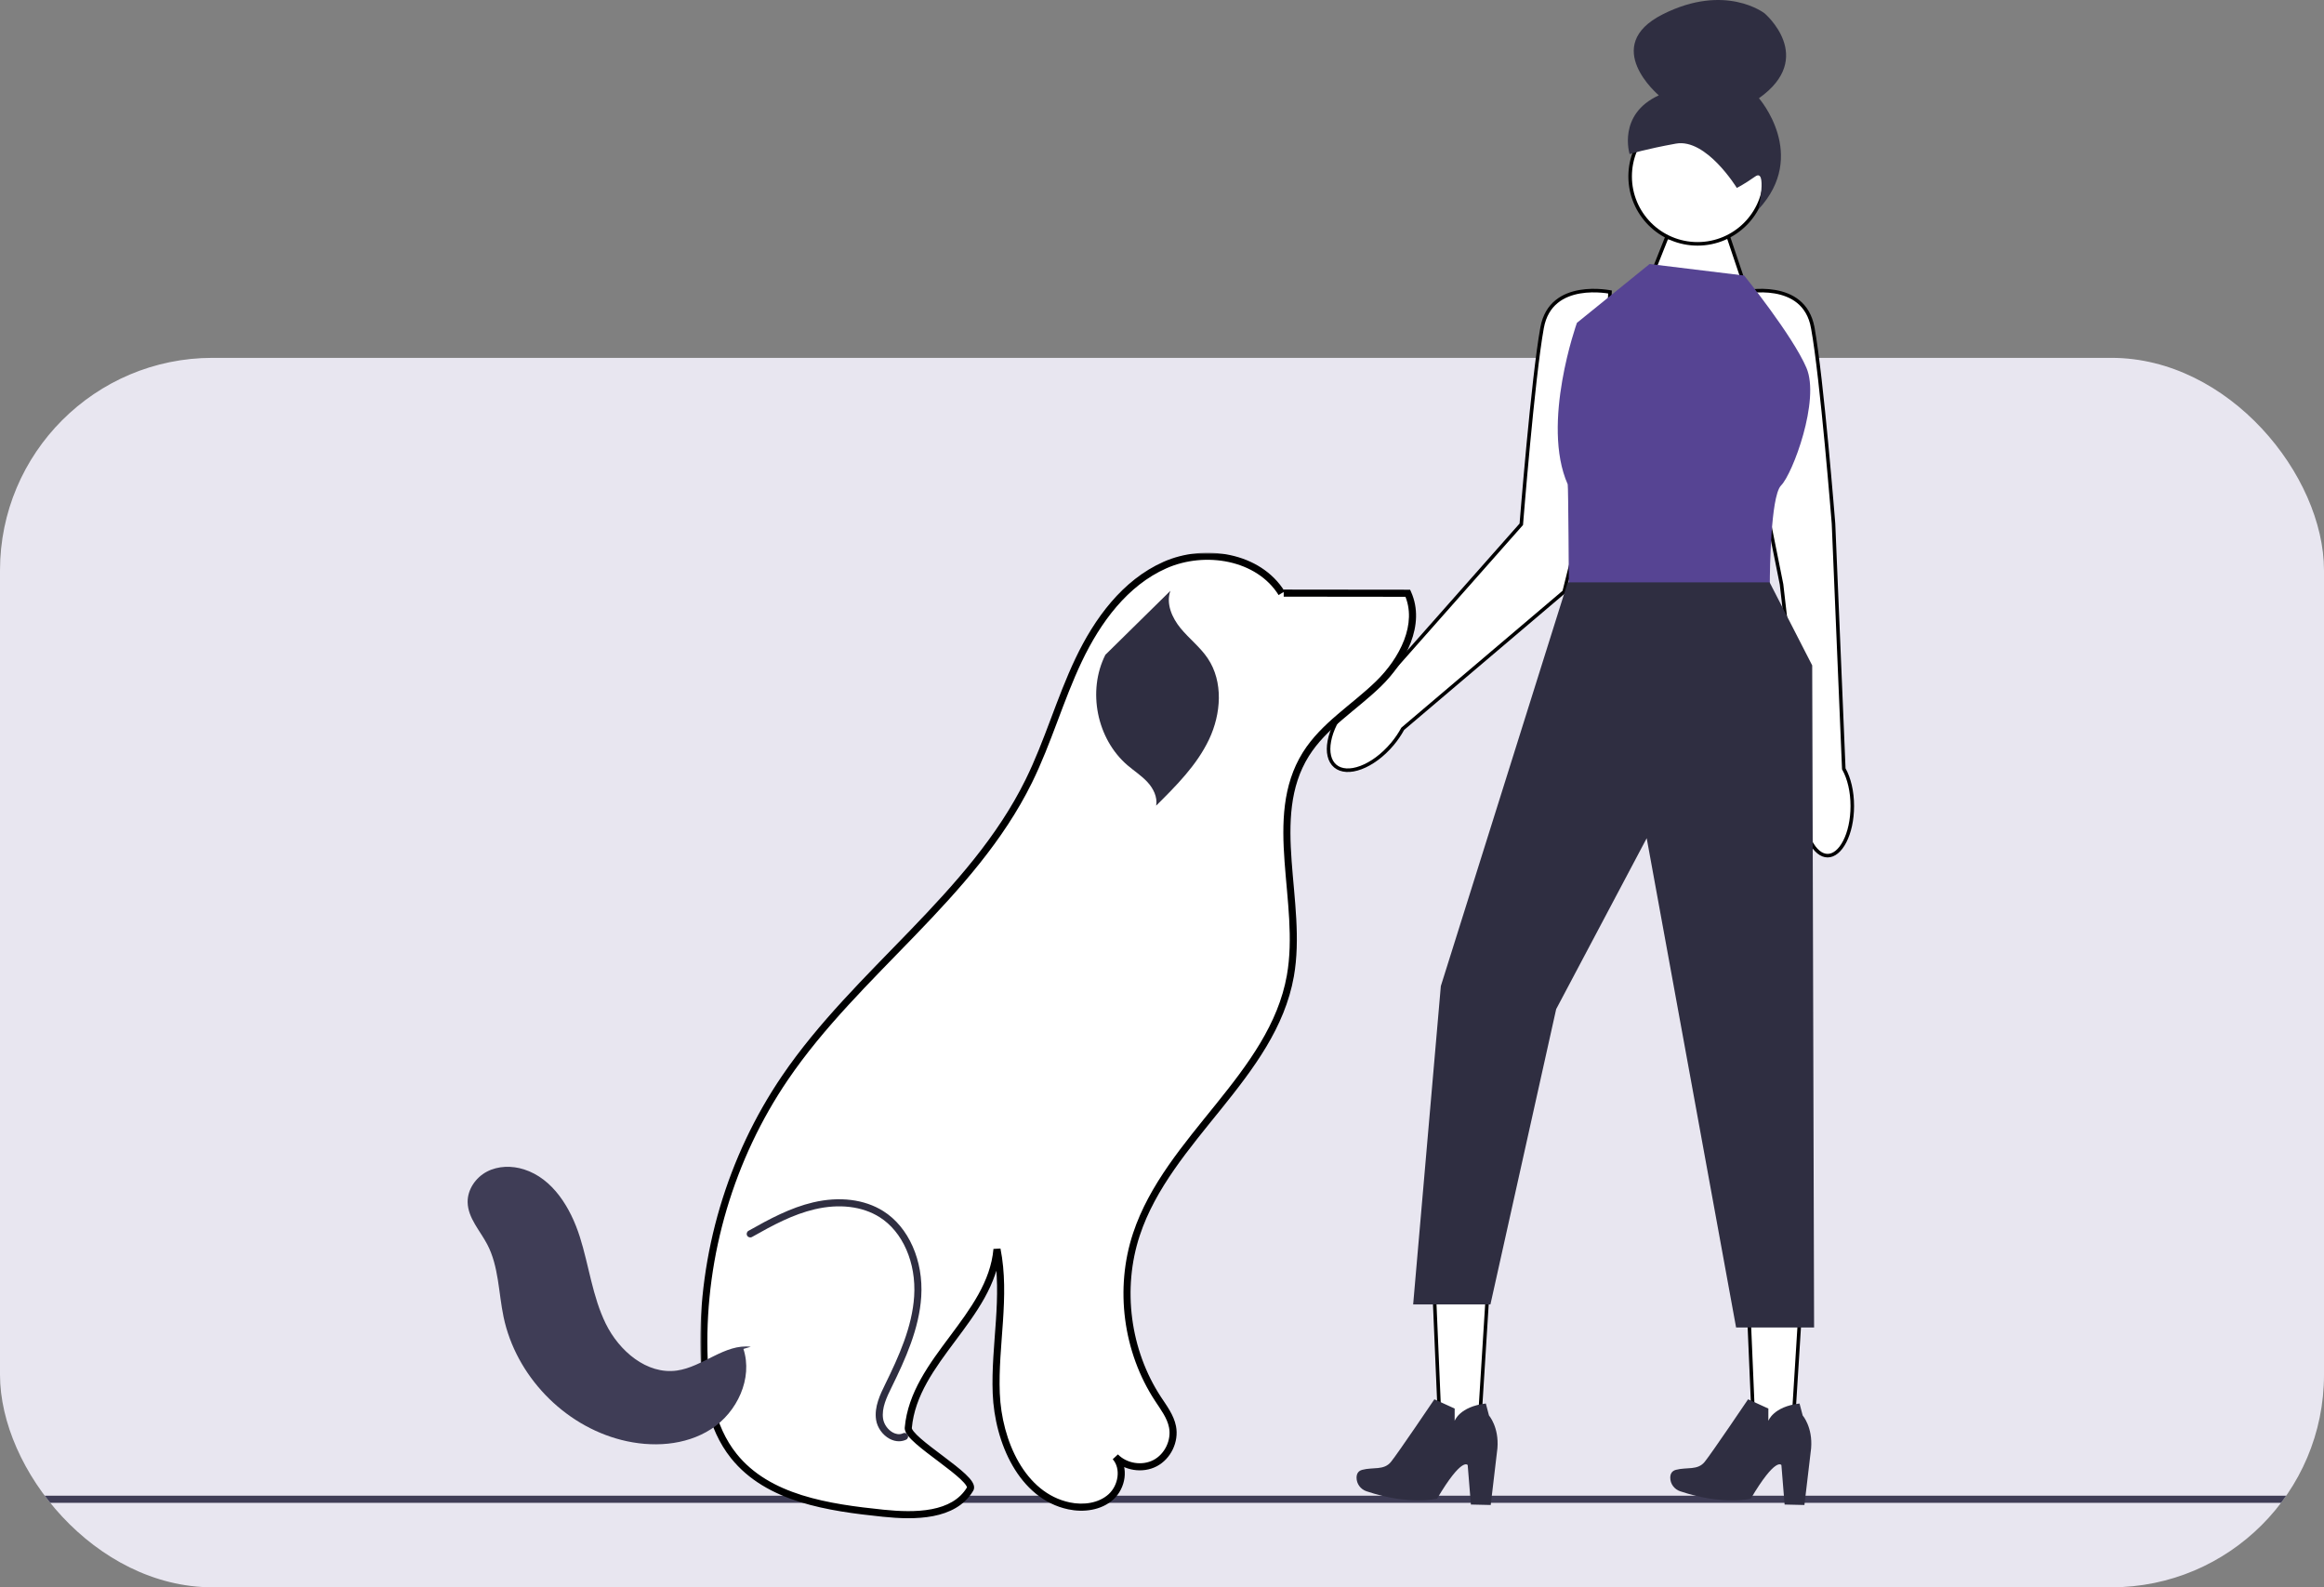
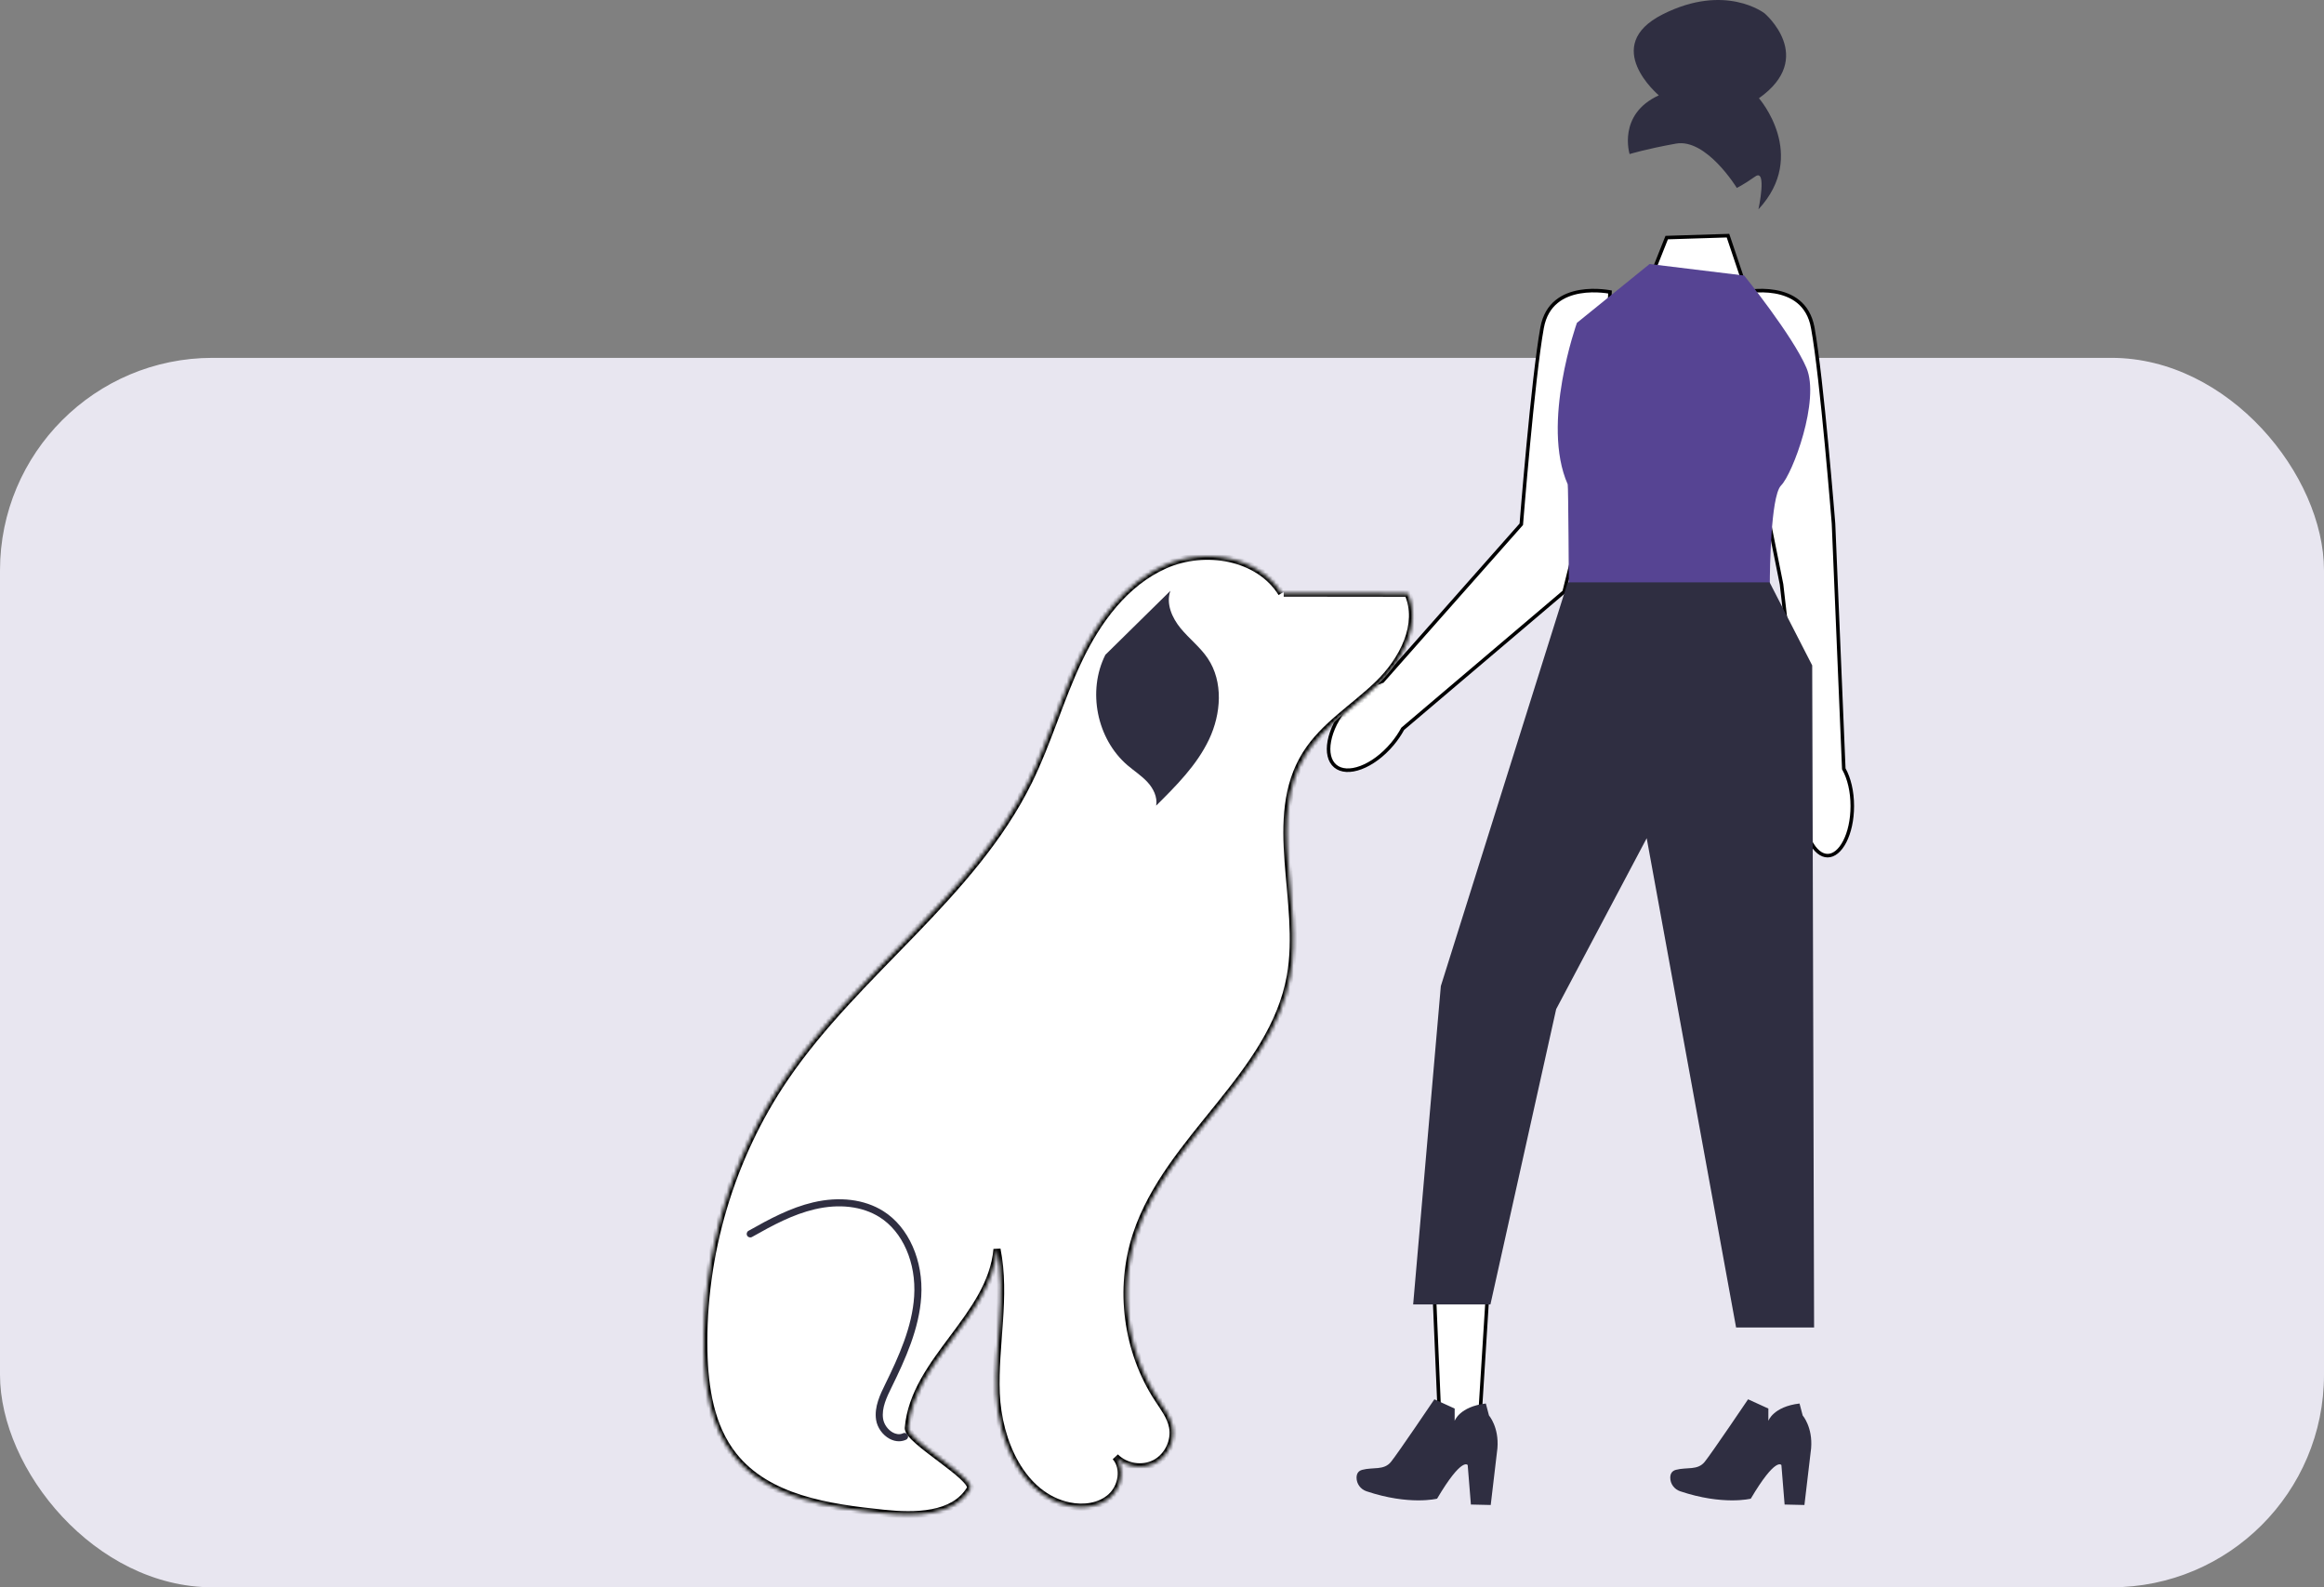
<svg xmlns="http://www.w3.org/2000/svg" width="656" height="448" viewBox="0 0 656 448" fill="none">
  <rect x="0" y="0" width="656" height="448" fill="#808080" stroke="none" />
  <g clip-path="url(#clip0_23_2)">
    <rect y="101" width="656" height="347" rx="60" fill="#E8E6F0" />
-     <path d="M656 422.156H0V424.156H656V422.156Z" fill="#3F3D56" />
  </g>
  <path d="M520.445 216.878L520.45 216.997L520.508 217.101C521.935 219.66 522.853 223.354 522.853 227.5C522.853 231.441 522.029 234.985 520.721 237.524C519.399 240.09 517.662 241.5 515.883 241.5C514.104 241.5 512.367 240.09 511.046 237.524C509.737 234.985 508.913 231.441 508.913 227.5C508.913 225.647 509.101 223.883 509.433 222.263L509.449 222.185L509.439 222.105L502.88 164.943L502.878 164.922L502.873 164.902L494.453 122.961L492.522 82.412C492.615 82.395 492.722 82.376 492.843 82.357C493.318 82.28 494.002 82.185 494.832 82.115C496.494 81.975 498.728 81.936 501.033 82.333C503.339 82.731 505.69 83.561 507.617 85.137C509.535 86.706 511.063 89.04 511.694 92.51L512.186 92.421L511.694 92.51C512.992 99.647 514.455 113.461 515.595 125.511C516.165 131.532 516.653 137.105 516.998 141.174C517.171 143.208 517.309 144.865 517.403 146.015C517.45 146.589 517.486 147.037 517.51 147.34L517.538 147.686L517.545 147.774L517.547 147.795L517.547 147.796L520.445 216.878Z" fill="white" stroke="black" />
  <path d="M390.094 192.31L390.233 192.269L390.329 192.161L429.31 148.096L429.421 147.97L429.434 147.804L428.936 147.764C429.434 147.804 429.434 147.804 429.434 147.803L429.434 147.802L429.435 147.796L429.436 147.774L429.444 147.686L429.471 147.34C429.496 147.037 429.532 146.589 429.579 146.015C429.673 144.865 429.81 143.208 429.983 141.174C430.329 137.105 430.817 131.532 431.387 125.511C432.527 113.461 433.99 99.647 435.288 92.51C435.919 89.04 437.447 86.706 439.365 85.137C441.292 83.561 443.643 82.731 445.949 82.333C448.254 81.936 450.488 81.975 452.15 82.115C452.98 82.185 453.664 82.28 454.139 82.357C454.26 82.376 454.367 82.395 454.46 82.412L452.529 122.949L441.512 167.02L396.021 205.641L395.95 205.701L395.906 205.782C395.125 207.205 394.167 208.629 393.019 209.996C390.289 213.247 387.088 215.545 384.14 216.647C381.175 217.756 378.578 217.623 376.908 216.221C375.239 214.819 374.658 212.284 375.237 209.173C375.812 206.078 377.521 202.527 380.251 199.276L379.868 198.955L380.251 199.276C383.284 195.663 386.895 193.236 390.094 192.31Z" fill="white" stroke="black" />
  <path d="M487.762 66.511L492.77 81.395L466.202 77.764L470.464 67.055L487.762 66.511Z" fill="white" stroke="black" />
  <path d="M404.674 360.845L420.12 361.727L417.028 411.061L406.796 410.476L404.674 360.845Z" fill="white" stroke="black" />
  <path d="M404.886 394.939L410.615 397.553L410.607 401.026C410.607 401.026 411.989 397.006 419.408 396.129L420.294 399.496C420.294 399.496 423.171 402.799 422.678 408.773L420.789 424.77L415.194 424.642L414.291 413.51C414.291 413.51 412.749 410.984 405.65 422.987C405.65 422.987 397.829 424.958 385.719 420.897C384.054 420.339 382.898 418.785 382.92 417.03C382.932 416.061 383.31 415.166 384.525 414.844C387.617 414.027 390.637 415.064 392.634 412.595C394.631 410.127 404.886 394.939 404.886 394.939Z" fill="#2F2E41" />
-   <path d="M493.224 360.845L508.669 361.727L505.577 411.061L495.345 410.476L493.224 360.845Z" fill="white" stroke="black" />
  <path d="M493.435 394.939L499.164 397.553L499.157 401.026C499.157 401.026 500.539 397.006 507.958 396.129L508.844 399.496C508.844 399.496 511.721 402.799 511.227 408.773L509.339 424.77L503.744 424.642L502.84 413.51C502.84 413.51 501.299 410.984 494.199 422.987C494.199 422.987 486.379 424.958 474.268 420.897C472.604 420.339 471.448 418.785 471.469 417.03C471.481 416.061 471.86 415.166 473.075 414.844C476.167 414.027 479.187 415.064 481.183 412.595C483.18 410.127 493.435 394.939 493.435 394.939Z" fill="#2F2E41" />
-   <path d="M498.209 49.79C498.209 60.301 489.688 68.823 479.176 68.823C468.665 68.823 460.143 60.301 460.143 49.79C460.143 39.278 468.665 30.757 479.176 30.757C489.688 30.757 498.209 39.278 498.209 49.79Z" fill="white" stroke="black" />
  <path d="M490.253 53.036C490.253 53.036 481.665 38.984 473.069 40.535C464.472 42.086 459.991 43.487 459.991 43.487C459.991 43.487 456.49 32.283 468.243 26.908C468.243 26.908 451.61 12.982 469.337 4.045C487.064 -4.892 498.095 3.769 498.095 3.769C498.095 3.769 512.767 16.212 496.5 27.727C496.5 27.727 510.579 43.765 496.359 59.085C496.359 59.085 498.869 47.42 495.454 49.811C492.039 52.203 490.253 53.036 490.253 53.036Z" fill="#2F2E41" />
  <path d="M492.328 77.771L465.633 74.516L445.123 91.119C445.123 91.119 434.923 119.539 442.519 136.696C442.701 137.107 442.844 165.67 442.844 165.67H499.562C499.562 165.67 499.507 146.228 501.674 139.187C501.983 138.181 502.338 137.428 502.745 137.021C506.001 133.766 513.814 112.931 509.907 103.815C506.001 94.7 492.328 77.771 492.328 77.771Z" fill="#564493" />
  <path d="M442.519 164.367L406.708 278.31L398.895 368.161H420.707L439.263 284.821L464.817 236.578L490.049 374.672H512.066L511.535 187.807L499.515 164.367H442.519Z" fill="#2F2E41" />
  <mask id="path-16-outside-1_23_2" maskUnits="userSpaceOnUse" x="197.666" y="156" width="203" height="273" fill="black">
-     <rect fill="white" x="197.666" y="156" width="203" height="273" />
    <path d="M361.765 167.428C355.263 156.957 340.093 154.494 328.825 159.489C317.557 164.483 309.768 175.133 304.474 186.263C299.179 197.393 295.849 209.384 290.407 220.443C274.396 252.981 241.971 274.233 221.575 304.218C206.25 326.747 198.134 354.102 198.693 381.344C198.908 391.778 200.595 402.756 207.107 410.912C216.772 423.018 233.885 425.501 249.293 427.095C258.244 428.021 269.23 427.995 273.839 420.267C275.663 417.21 256.069 406.546 256.383 403C258.08 383.867 279.727 371.717 281.423 352.585C284.083 365.916 280.674 379.679 281.212 393.262C281.75 406.846 288.446 422.21 301.747 425.019C305.851 425.885 310.485 425.286 313.596 422.472C316.707 419.657 317.615 414.341 314.844 411.192C317.682 414.09 322.471 414.843 326.061 412.956C329.651 411.069 331.746 406.697 330.968 402.716C330.396 399.789 328.507 397.327 326.871 394.833C318.009 381.323 315.701 363.718 320.779 348.379C329.757 321.266 359.239 303.568 364.233 275.446C367.942 254.562 357.361 230.898 368.59 212.903C373.65 204.793 382.242 199.681 389.095 193.018C395.949 186.354 401.308 176.159 397.386 167.442L362.357 167.403" />
  </mask>
  <path d="M361.765 167.428C355.263 156.957 340.093 154.494 328.825 159.489C317.557 164.483 309.768 175.133 304.474 186.263C299.179 197.393 295.849 209.384 290.407 220.443C274.396 252.981 241.971 274.233 221.575 304.218C206.25 326.747 198.134 354.102 198.693 381.344C198.908 391.778 200.595 402.756 207.107 410.912C216.772 423.018 233.885 425.501 249.293 427.095C258.244 428.021 269.23 427.995 273.839 420.267C275.663 417.21 256.069 406.546 256.383 403C258.08 383.867 279.727 371.717 281.423 352.585C284.083 365.916 280.674 379.679 281.212 393.262C281.75 406.846 288.446 422.21 301.747 425.019C305.851 425.885 310.485 425.286 313.596 422.472C316.707 419.657 317.615 414.341 314.844 411.192C317.682 414.09 322.471 414.843 326.061 412.956C329.651 411.069 331.746 406.697 330.968 402.716C330.396 399.789 328.507 397.327 326.871 394.833C318.009 381.323 315.701 363.718 320.779 348.379C329.757 321.266 359.239 303.568 364.233 275.446C367.942 254.562 357.361 230.898 368.59 212.903C373.65 204.793 382.242 199.681 389.095 193.018C395.949 186.354 401.308 176.159 397.386 167.442L362.357 167.403" fill="white" />
  <path d="M304.474 186.263L305.377 186.692L305.377 186.692L304.474 186.263ZM290.407 220.443L291.304 220.885L291.304 220.885L290.407 220.443ZM221.575 304.218L222.401 304.78L222.401 304.78L221.575 304.218ZM198.693 381.344L197.694 381.364L197.694 381.364L198.693 381.344ZM207.107 410.912L206.325 411.536L206.325 411.536L207.107 410.912ZM249.293 427.095L249.191 428.09L249.191 428.09L249.293 427.095ZM273.839 420.267L274.698 420.779L274.698 420.779L273.839 420.267ZM256.383 403L257.379 403.088L257.379 403.088L256.383 403ZM281.423 352.585L282.404 352.389L280.427 352.496L281.423 352.585ZM281.212 393.262L282.212 393.223L282.212 393.223L281.212 393.262ZM301.747 425.019L301.953 424.04L301.953 424.04L301.747 425.019ZM313.596 422.472L312.925 421.73L312.925 421.73L313.596 422.472ZM314.844 411.192L315.559 410.492L314.093 411.852L314.844 411.192ZM330.968 402.716L331.95 402.525L331.95 402.525L330.968 402.716ZM326.871 394.833L327.707 394.284L327.707 394.284L326.871 394.833ZM320.779 348.379L319.83 348.065L319.83 348.065L320.779 348.379ZM364.233 275.446L365.218 275.621L365.218 275.621L364.233 275.446ZM368.59 212.903L369.438 213.432L369.438 213.432L368.59 212.903ZM397.386 167.442L398.298 167.031L398.033 166.442L397.387 166.442L397.386 167.442ZM362.614 166.9C355.773 155.883 339.998 153.442 328.42 158.574L329.23 160.403C340.187 155.546 354.752 158.031 360.915 167.955L362.614 166.9ZM328.42 158.574C316.832 163.711 308.907 174.616 303.571 185.833L305.377 186.692C310.63 175.65 318.283 165.255 329.23 160.403L328.42 158.574ZM303.571 185.833C300.902 191.443 298.731 197.265 296.56 203.027C294.384 208.803 292.206 214.522 289.51 220.001L291.304 220.885C294.05 215.305 296.259 209.499 298.432 203.732C300.61 197.951 302.751 192.212 305.377 186.692L303.571 185.833ZM289.51 220.001C281.579 236.119 269.569 249.469 256.915 262.594C244.294 275.685 231.007 288.573 220.748 303.655L222.401 304.78C232.539 289.877 245.662 277.147 258.355 263.982C271.016 250.85 283.224 237.306 291.304 220.885L289.51 220.001ZM220.748 303.655C205.306 326.356 197.13 353.915 197.694 381.364L199.693 381.323C199.138 354.289 207.193 327.138 222.401 304.78L220.748 303.655ZM197.694 381.364C197.909 391.852 199.6 403.112 206.325 411.536L207.888 410.288C201.59 402.4 199.906 391.705 199.693 381.323L197.694 381.364ZM206.325 411.536C211.324 417.796 218.219 421.53 225.746 423.9C233.264 426.266 241.484 427.293 249.191 428.09L249.396 426.101C241.694 425.304 233.653 424.292 226.347 421.992C219.049 419.695 212.556 416.134 207.888 410.288L206.325 411.536ZM249.191 428.09C253.691 428.556 258.794 428.794 263.384 427.908C267.984 427.021 272.194 424.977 274.698 420.779L272.981 419.755C270.875 423.285 267.288 425.118 263.005 425.945C258.712 426.773 253.847 426.561 249.396 426.101L249.191 428.09ZM274.698 420.779C275.231 419.886 274.853 418.926 274.454 418.272C274.022 417.565 273.329 416.81 272.523 416.05C270.899 414.52 268.584 412.755 266.279 411.018C263.949 409.261 261.623 407.527 259.894 406.012C259.028 405.253 258.349 404.581 257.903 404.015C257.681 403.733 257.538 403.504 257.456 403.327C257.372 403.145 257.38 403.076 257.379 403.088L255.387 402.912C255.347 403.368 255.471 403.797 255.639 404.162C255.809 404.532 256.053 404.899 256.332 405.254C256.891 405.962 257.677 406.729 258.575 407.516C260.374 409.093 262.774 410.881 265.075 412.615C267.402 414.369 269.623 416.066 271.151 417.506C271.921 418.231 272.457 418.839 272.746 419.314C273.069 419.842 272.903 419.884 272.981 419.755L274.698 420.779ZM257.379 403.088C258.198 393.853 263.832 386.26 269.705 378.39C275.504 370.619 281.542 362.571 282.419 352.673L280.427 352.496C279.608 361.731 273.974 369.325 268.102 377.194C262.302 384.966 256.265 393.014 255.387 402.912L257.379 403.088ZM280.443 352.78C281.745 359.309 281.567 365.972 281.116 372.763C280.667 379.515 279.941 386.44 280.213 393.302L282.212 393.223C281.945 386.501 282.655 379.753 283.111 372.895C283.565 366.076 283.761 359.192 282.404 352.389L280.443 352.78ZM280.213 393.302C280.487 400.228 282.33 407.628 285.828 413.681C289.329 419.74 294.535 424.518 301.54 425.997L301.953 424.04C295.657 422.711 290.866 418.402 287.559 412.681C284.25 406.953 282.475 399.88 282.212 393.223L280.213 393.302ZM301.54 425.997C305.84 426.905 310.841 426.312 314.267 423.213L312.925 421.73C310.129 424.26 305.862 424.866 301.953 424.04L301.54 425.997ZM314.267 423.213C316.011 421.635 317.12 419.379 317.418 417.086C317.716 414.79 317.21 412.366 315.595 410.531L314.093 411.852C315.25 413.167 315.675 414.975 315.434 416.828C315.193 418.684 314.292 420.494 312.925 421.73L314.267 423.213ZM314.13 411.891C317.276 415.105 322.545 415.934 326.526 413.841L325.596 412.071C322.396 413.752 318.087 413.075 315.559 410.492L314.13 411.891ZM326.526 413.841C330.508 411.748 332.812 406.939 331.95 402.525L329.987 402.908C330.68 406.455 328.795 410.389 325.596 412.071L326.526 413.841ZM331.95 402.525C331.329 399.351 329.276 396.676 327.707 394.284L326.035 395.381C327.738 397.978 329.463 400.227 329.987 402.908L331.95 402.525ZM327.707 394.284C319.013 381.029 316.746 363.742 321.729 348.694L319.83 348.065C314.655 363.693 317.006 381.616 326.035 395.381L327.707 394.284ZM321.729 348.694C326.148 335.348 335.618 324.301 344.779 312.918C353.884 301.603 362.67 289.966 365.218 275.621L363.249 275.271C360.802 289.048 352.35 300.32 343.221 311.664C334.148 322.938 324.389 334.297 319.83 348.065L321.729 348.694ZM365.218 275.621C367.101 265.017 365.358 253.675 364.589 243.019C363.812 232.263 364.006 222.137 369.438 213.432L367.741 212.374C361.944 221.664 361.814 232.368 362.594 243.163C363.381 254.059 365.074 264.991 363.249 275.271L365.218 275.621ZM369.438 213.432C371.886 209.508 375.207 206.282 378.822 203.177C382.396 200.106 386.34 197.092 389.793 193.735L388.398 192.301C384.998 195.607 381.219 198.481 377.519 201.66C373.859 204.803 370.353 208.188 367.741 212.374L369.438 213.432ZM389.793 193.735C393.299 190.325 396.447 185.992 398.216 181.356C399.987 176.715 400.398 171.699 398.298 167.031L396.474 167.852C398.296 171.901 397.988 176.342 396.347 180.643C394.704 184.95 391.745 189.047 388.398 192.301L389.793 193.735ZM397.387 166.442L362.358 166.403L362.356 168.403L397.385 168.442L397.387 166.442Z" fill="black" mask="url(#path-16-outside-1_23_2)" />
  <path d="M253.74 406.787C252.868 406.787 251.975 406.554 251.111 406.091C249.123 405.025 247.623 402.916 247.291 400.719C246.737 397.065 248.478 393.516 249.877 390.664C253.703 382.865 257.485 374.526 258.042 365.862C258.651 356.401 254.814 347.632 248.267 343.521C243.401 340.466 236.904 339.68 229.974 341.31C223.836 342.754 218.322 345.704 212.264 349.127C211.782 349.399 211.173 349.23 210.901 348.748C210.629 348.268 210.799 347.657 211.28 347.386C217.246 344.015 223.13 340.865 229.516 339.363C236.971 337.611 244.007 338.485 249.33 341.827C256.49 346.323 260.693 355.808 260.038 365.99C259.457 375.02 255.587 383.566 251.672 391.545C250.33 394.282 248.808 397.384 249.268 400.42C249.506 401.991 250.626 403.562 252.057 404.328C252.753 404.702 253.815 405.039 254.919 404.526C255.42 404.291 256.014 404.509 256.247 405.01C256.481 405.51 256.264 406.105 255.763 406.338C255.12 406.638 254.437 406.787 253.74 406.787Z" fill="#2F2E41" />
  <path d="M330.374 166.741C329.065 170.328 330.812 174.347 333.233 177.299C335.654 180.251 338.764 182.625 340.898 185.791C345.37 192.427 344.699 201.5 341.263 208.728C337.827 215.955 332.034 221.746 326.352 227.382C326.772 224.965 325.55 222.525 323.885 220.724C322.219 218.923 320.123 217.586 318.261 215.99C309.588 208.556 306.876 195.008 312.017 184.807" fill="#2F2E41" />
-   <path d="M211.924 380.109C204.578 379.209 198.373 385.819 191.041 386.832C182.564 388.004 174.768 381.296 170.996 373.614C167.224 365.932 166.256 357.212 163.661 349.057C161.066 340.901 156.06 332.641 147.904 330.049C144.482 328.962 140.61 329.021 137.431 330.69C134.252 332.36 131.922 335.767 132.002 339.357C132.1 343.774 135.487 347.31 137.539 351.222C140.804 357.448 140.703 364.821 142.145 371.702C145.613 388.244 159.069 402.272 175.453 406.425C183.926 408.573 193.411 408.081 200.75 403.334C208.09 398.588 212.563 389.028 209.846 380.72" fill="#3F3D56" />
  <defs>
    <clipPath id="clip0_23_2">
      <rect y="101" width="656" height="347" rx="60" fill="white" />
    </clipPath>
  </defs>
</svg>